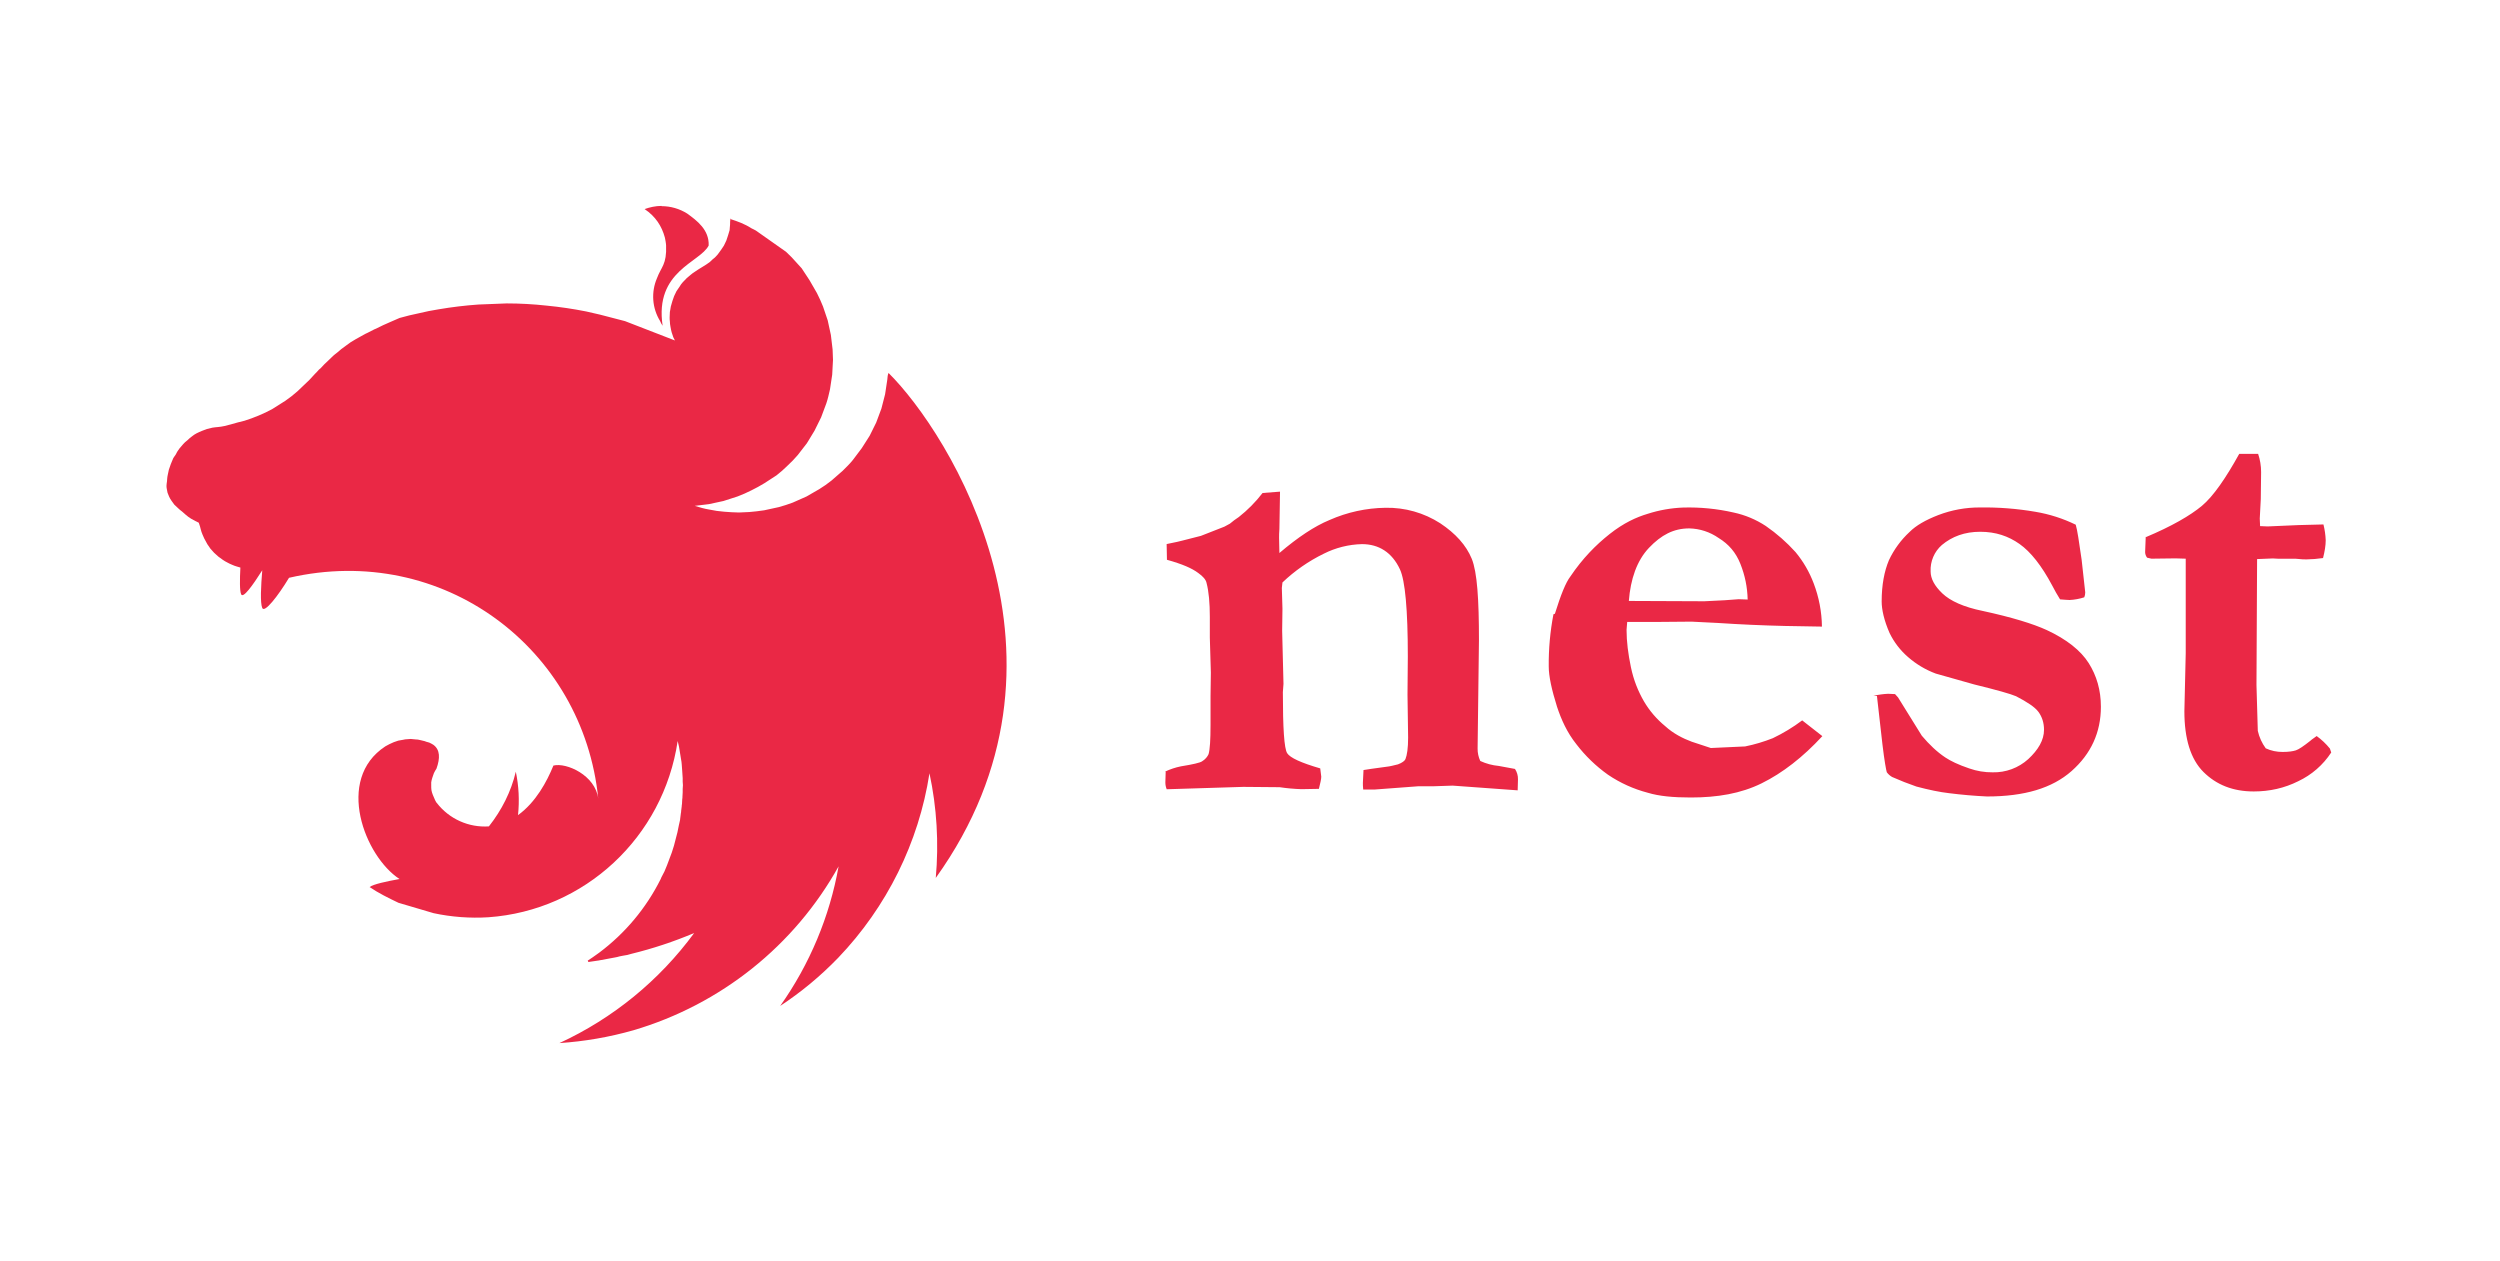
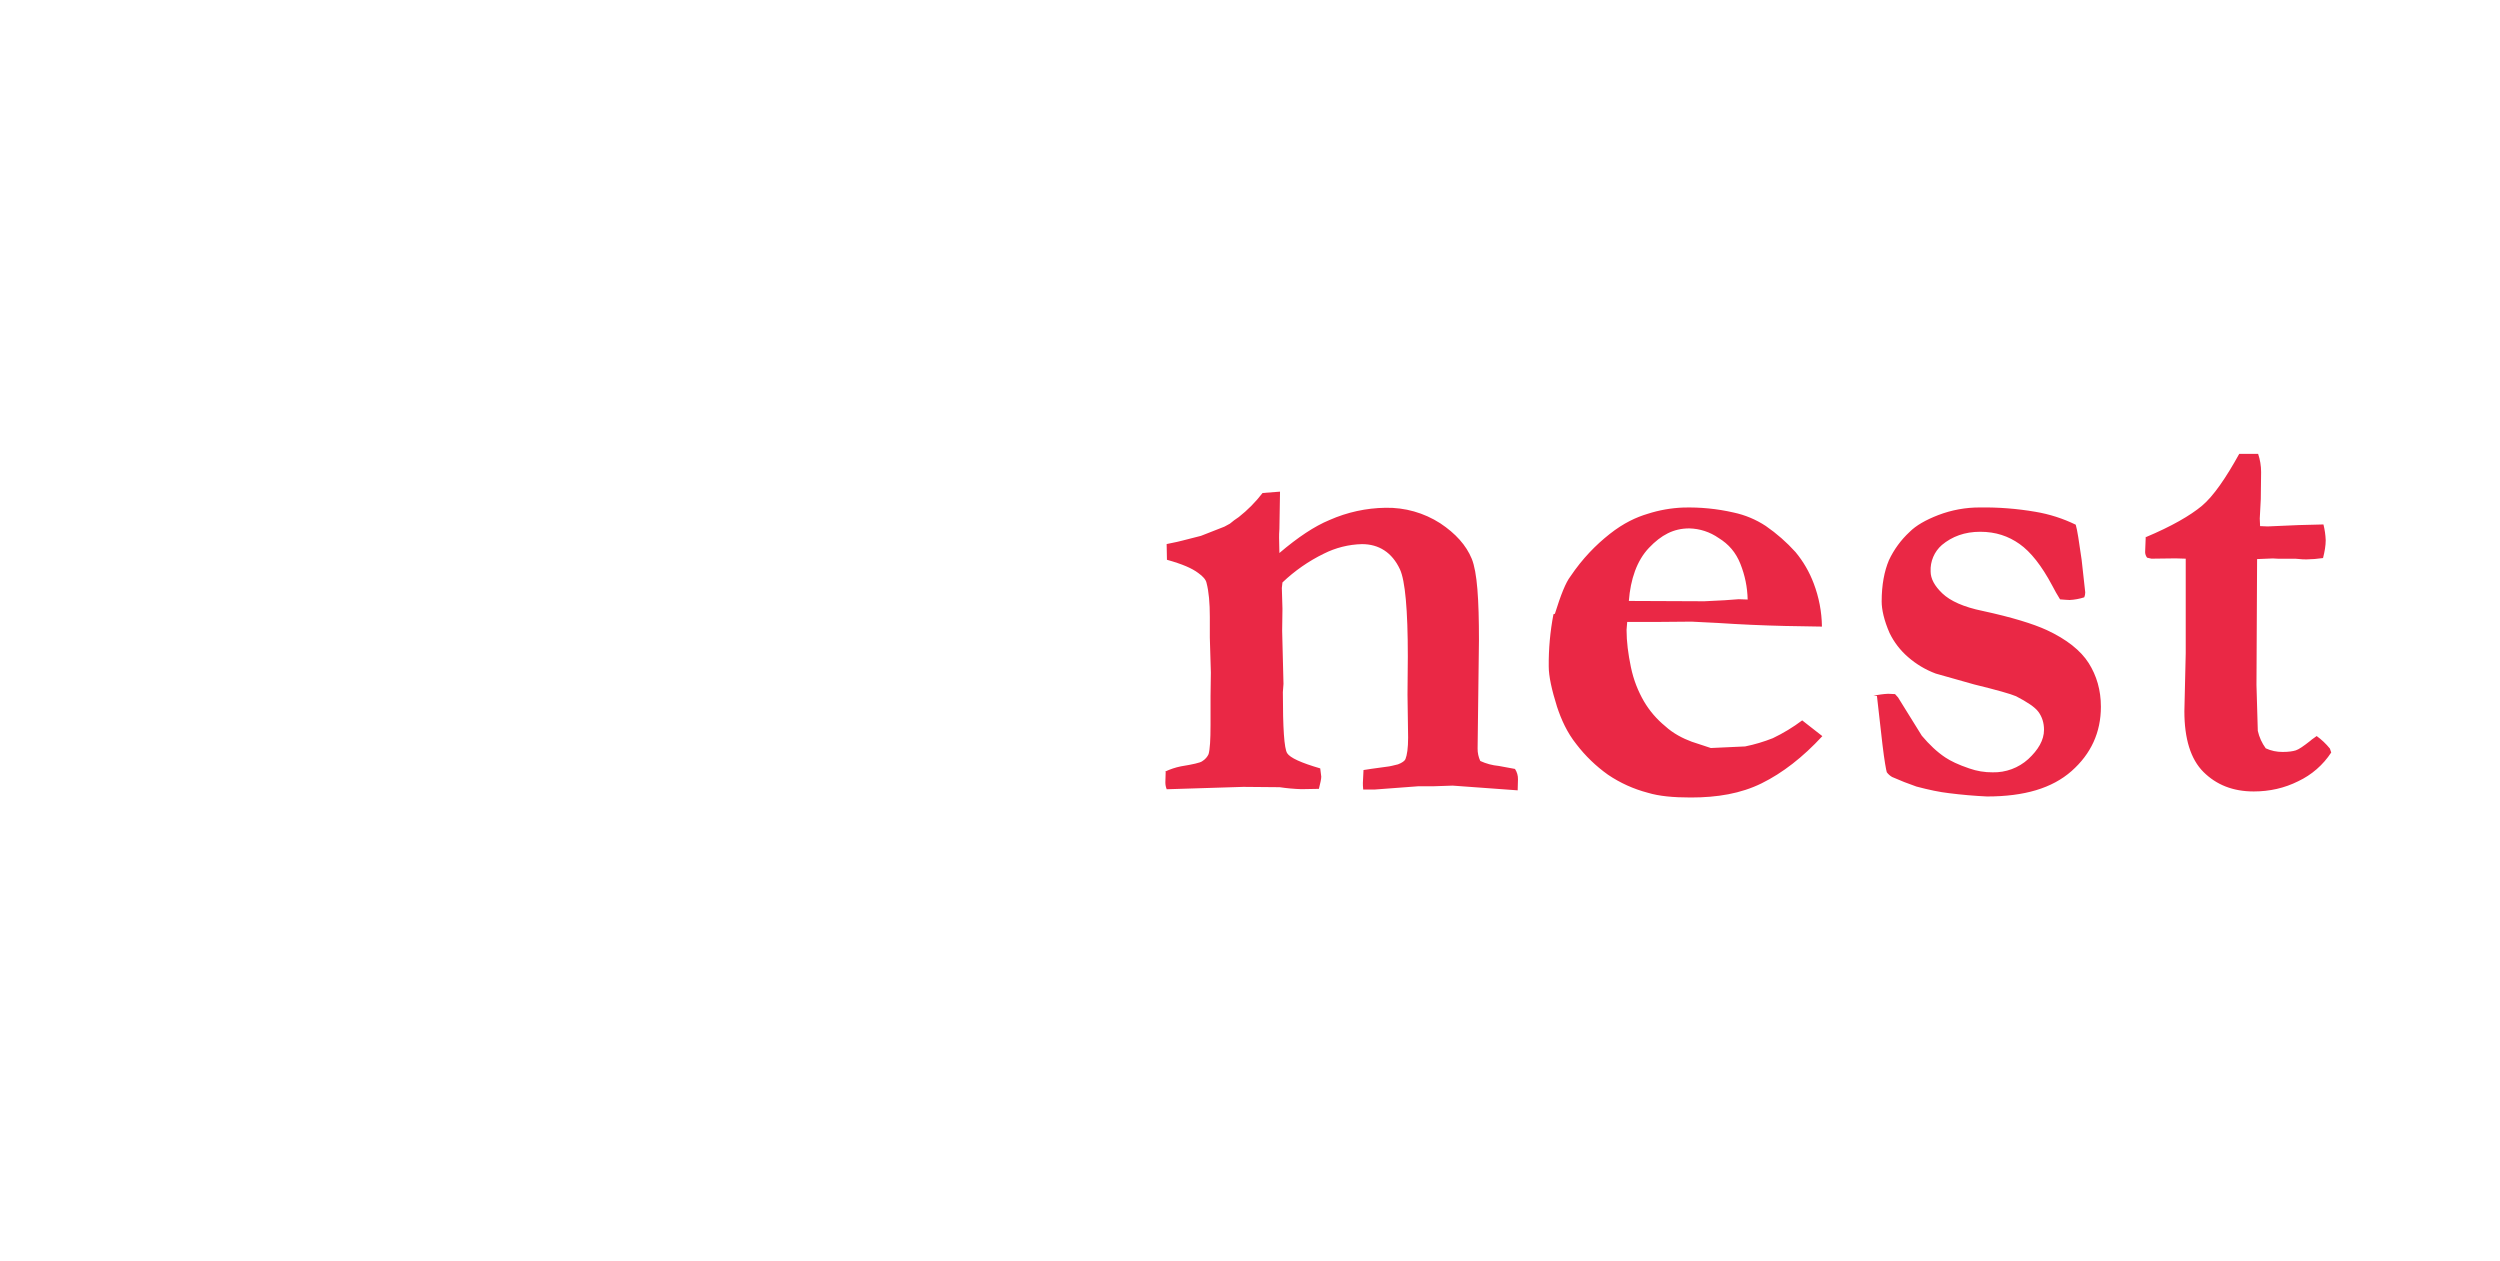
<svg xmlns="http://www.w3.org/2000/svg" width="117" height="59" viewBox="0 0 117 59" fill="none">
-   <path fill-rule="evenodd" clip-rule="evenodd" d="M30.96 9.637C30.676 9.637 30.407 9.7 30.168 9.785C30.684 10.131 30.971 10.587 31.114 11.11C31.125 11.184 31.144 11.232 31.151 11.302C31.159 11.372 31.173 11.423 31.173 11.486C31.21 12.381 30.941 12.491 30.746 13.021C30.608 13.342 30.549 13.691 30.574 14.039C30.599 14.387 30.707 14.724 30.89 15.021C30.922 15.1 30.963 15.175 31.011 15.246C30.625 12.675 32.768 12.289 33.166 11.49C33.195 10.753 32.613 10.322 32.16 9.994C31.801 9.768 31.385 9.648 30.96 9.648V9.637ZM34.189 10.215C34.153 10.447 34.178 10.389 34.167 10.51L34.145 10.775L34.072 11.018C34.049 11.101 34.022 11.182 33.991 11.261L33.88 11.493C33.851 11.53 33.828 11.574 33.799 11.615L33.736 11.707L33.589 11.909C33.526 11.972 33.479 12.042 33.405 12.094C33.331 12.145 33.283 12.215 33.214 12.267C33 12.429 32.757 12.55 32.532 12.709C32.459 12.76 32.385 12.801 32.33 12.856C32.275 12.911 32.197 12.959 32.138 13.018C32.079 13.077 32.017 13.139 31.954 13.209C31.892 13.279 31.844 13.342 31.807 13.412L31.66 13.626L31.549 13.857L31.468 14.089L31.394 14.347C31.383 14.384 31.383 14.439 31.372 14.48C31.361 14.52 31.361 14.561 31.35 14.601L31.339 14.859C31.338 14.921 31.341 14.982 31.35 15.043C31.35 15.124 31.361 15.205 31.38 15.301C31.398 15.397 31.409 15.463 31.431 15.544L31.512 15.787C31.534 15.839 31.564 15.89 31.586 15.934L29.251 15.029L28.073 14.723L27.432 14.576C26.82 14.454 26.203 14.363 25.583 14.303C24.962 14.235 24.337 14.2 23.712 14.2L22.387 14.252C21.764 14.296 21.143 14.371 20.527 14.476L20.07 14.557L19.157 14.76L18.7 14.881L18.258 15.073L17.927 15.22L17.596 15.382C17.566 15.393 17.544 15.404 17.522 15.412L17.205 15.574C17.131 15.603 17.058 15.647 17.003 15.677C16.973 15.699 16.929 15.713 16.911 15.728L16.645 15.876C16.553 15.927 16.472 15.979 16.402 16.023L16.2 16.17L15.979 16.332L15.806 16.48C15.695 16.561 15.644 16.612 15.592 16.653L15.371 16.866L15.169 17.058L14.996 17.242C14.973 17.264 14.944 17.279 14.922 17.304C14.87 17.367 14.812 17.426 14.749 17.488L14.476 17.783L13.924 18.31C13.744 18.47 13.555 18.619 13.357 18.755L12.745 19.142C12.538 19.256 12.324 19.358 12.105 19.448C11.891 19.54 11.663 19.621 11.442 19.691C11.015 19.783 10.58 19.956 10.201 19.985C10.12 19.985 10.028 20.008 9.943 20.015L9.685 20.077L9.442 20.169C9.361 20.199 9.28 20.243 9.199 20.28C9.118 20.317 9.052 20.372 8.978 20.427C8.906 20.479 8.838 20.537 8.776 20.6C8.702 20.652 8.628 20.722 8.573 20.785L8.4 20.987C8.348 21.068 8.29 21.134 8.253 21.219C8.216 21.304 8.15 21.366 8.105 21.451L7.995 21.716L7.903 21.981L7.851 22.224C7.822 22.346 7.822 22.467 7.815 22.53C7.807 22.593 7.792 22.663 7.792 22.733C7.792 22.769 7.792 22.825 7.803 22.865C7.815 22.939 7.826 22.998 7.84 23.057L7.914 23.241C7.943 23.314 7.988 23.373 8.024 23.432L8.157 23.616L8.33 23.779C8.393 23.841 8.452 23.889 8.522 23.941C8.765 24.154 8.827 24.224 9.14 24.382C9.192 24.412 9.243 24.434 9.302 24.463C9.354 24.611 9.376 24.684 9.394 24.769C9.413 24.854 9.446 24.942 9.475 25.012L9.556 25.196L9.704 25.469L9.851 25.682L10.024 25.874C10.087 25.936 10.146 25.984 10.216 26.047L10.418 26.194C10.489 26.244 10.564 26.289 10.643 26.327C10.716 26.364 10.79 26.408 10.875 26.437C10.937 26.467 11.007 26.489 11.077 26.511C11.147 26.533 11.21 26.548 11.25 26.562C11.221 27.115 11.214 27.667 11.287 27.815C11.379 28.017 11.825 27.398 12.274 26.688C12.212 27.424 12.171 28.212 12.274 28.455C12.377 28.698 12.996 27.918 13.526 27.041C20.73 25.377 27.299 30.356 27.999 37.382C27.866 36.285 26.515 35.677 25.9 35.828C25.594 36.579 25.079 37.544 24.243 38.148C24.315 37.469 24.28 36.783 24.14 36.115C23.919 37.051 23.477 37.92 22.88 38.675C22.415 38.706 21.949 38.623 21.524 38.431C21.099 38.24 20.727 37.947 20.442 37.577C20.405 37.548 20.391 37.485 20.361 37.445L20.254 37.194C20.225 37.121 20.203 37.047 20.192 36.981C20.181 36.914 20.181 36.833 20.181 36.76V36.612C20.192 36.539 20.21 36.465 20.232 36.399L20.306 36.185C20.343 36.111 20.38 36.038 20.427 35.972C20.601 35.486 20.601 35.088 20.28 34.856C20.218 34.819 20.159 34.782 20.089 34.753C20.052 34.742 19.997 34.723 19.956 34.716L19.875 34.686L19.662 34.635C19.592 34.615 19.52 34.605 19.448 34.605C19.374 34.593 19.299 34.586 19.223 34.583C19.172 34.583 19.12 34.594 19.076 34.594C18.995 34.594 18.929 34.605 18.855 34.624L18.641 34.661L18.428 34.734L18.225 34.826L18.034 34.929C15.666 36.476 17.076 40.085 18.697 41.138C18.085 41.249 17.467 41.381 17.297 41.514C17.713 41.797 18.17 42.022 18.649 42.251L20.295 42.737C21.135 42.917 21.996 42.981 22.854 42.928C27.355 42.611 31.044 39.19 31.715 34.679L31.777 34.944L31.869 35.511C31.892 35.614 31.899 35.703 31.906 35.784L31.928 36.089L31.95 36.421V36.583C31.95 36.635 31.961 36.693 31.961 36.745C31.961 36.797 31.95 36.867 31.95 36.929V37.076C31.95 37.15 31.939 37.209 31.939 37.279C31.939 37.316 31.939 37.36 31.928 37.411L31.917 37.633C31.906 37.662 31.906 37.695 31.906 37.724L31.877 37.956C31.877 37.986 31.877 38.019 31.866 38.049L31.829 38.343V38.362L31.766 38.645L31.704 38.951L31.542 39.577L31.439 39.901L31.218 40.49L31.096 40.785L30.949 41.068C30.938 41.098 30.927 41.12 30.919 41.142C30.242 42.498 29.257 43.677 28.043 44.585C27.962 44.637 27.881 44.696 27.8 44.758C27.778 44.78 27.748 44.788 27.726 44.81L27.506 44.957L27.535 45.02H27.546L27.973 44.957H27.984L28.776 44.81C28.85 44.799 28.923 44.78 28.997 44.758L29.144 44.729L29.358 44.692L29.542 44.641C30.549 44.395 31.534 44.069 32.488 43.665C30.856 45.889 28.685 47.662 26.18 48.817C27.353 48.739 28.514 48.538 29.645 48.216C33.74 47.008 37.183 44.254 39.246 40.545C38.83 42.891 37.894 45.127 36.513 47.078C37.5 46.427 38.402 45.679 39.227 44.825C41.503 42.446 42.998 39.43 43.499 36.189C43.845 37.794 43.941 39.452 43.794 41.087C51.13 30.856 44.405 20.25 41.584 17.455C41.547 17.529 41.533 17.647 41.525 17.772L41.422 18.453L41.249 19.124L41.006 19.776L40.7 20.394L40.332 20.972L39.916 21.525C39.769 21.709 39.599 21.871 39.437 22.033L39.142 22.291L38.91 22.493C38.73 22.637 38.54 22.77 38.343 22.891L37.743 23.237L37.102 23.521C36.886 23.602 36.666 23.674 36.443 23.734L35.762 23.882C35.53 23.918 35.294 23.944 35.07 23.963L34.584 23.985C34.351 23.985 34.116 23.963 33.891 23.948C33.658 23.931 33.427 23.897 33.199 23.848C32.967 23.812 32.742 23.745 32.517 23.675H32.507L33.177 23.594L33.858 23.447L34.521 23.233C34.742 23.152 34.963 23.049 35.162 22.95C35.371 22.848 35.575 22.736 35.773 22.615L36.34 22.247C36.522 22.105 36.696 21.953 36.859 21.79C37.029 21.634 37.189 21.468 37.338 21.293L37.765 20.74C37.787 20.711 37.802 20.667 37.828 20.637L38.122 20.151L38.428 19.532L38.671 18.881C38.745 18.667 38.793 18.439 38.844 18.218L38.947 17.536L38.984 16.844L38.966 16.358L38.885 15.677L38.737 14.995L38.517 14.344C38.435 14.13 38.332 13.916 38.233 13.717L37.887 13.117L37.519 12.557L37.051 12.042L36.786 11.784L35.375 10.79C35.302 10.753 35.243 10.716 35.173 10.687C34.841 10.473 34.521 10.363 34.208 10.26L34.189 10.215Z" fill="#EA2845" />
  <path d="M54.525 36.112C54.761 35.999 55.009 35.917 55.265 35.865C55.836 35.773 56.16 35.696 56.252 35.633C56.407 35.541 56.51 35.412 56.561 35.294C56.624 35.073 56.653 34.631 56.653 33.92V32.576L56.668 31.479L56.62 29.84V28.872C56.62 28.224 56.572 27.682 56.466 27.281C56.436 27.126 56.296 26.971 56.079 26.817C55.784 26.596 55.342 26.401 54.613 26.198L54.599 25.462L54.952 25.388C55.062 25.373 55.479 25.263 56.204 25.078L57.301 24.648L57.559 24.508C57.691 24.396 57.83 24.292 57.975 24.198C58.392 23.87 58.765 23.492 59.088 23.072L59.905 23.009L59.876 24.754C59.861 24.924 59.861 25.064 59.861 25.171L59.876 25.881C60.741 25.145 61.514 24.629 62.225 24.335C63.05 23.971 63.939 23.776 64.84 23.764C65.747 23.745 66.64 23.998 67.403 24.489C68.125 24.968 68.618 25.52 68.876 26.146C69.134 26.773 69.215 28.061 69.215 29.962L69.152 35.029C69.149 35.231 69.192 35.431 69.277 35.614C69.551 35.74 69.843 35.818 70.143 35.846L70.901 35.986C70.998 36.133 71.047 36.305 71.041 36.48L71.027 36.988L67.985 36.767L67.09 36.797H66.379L64.324 36.951H63.798C63.783 36.811 63.783 36.719 63.783 36.642L63.812 36.038C63.952 36.008 64.321 35.964 64.895 35.883C65.05 35.869 65.219 35.821 65.422 35.773C65.624 35.699 65.746 35.603 65.775 35.526C65.849 35.342 65.9 35.018 65.9 34.521L65.871 32.514L65.886 30.72C65.886 28.525 65.76 27.166 65.517 26.644C65.149 25.855 64.531 25.465 63.742 25.465C63.119 25.48 62.506 25.633 61.949 25.915C61.241 26.261 60.59 26.714 60.019 27.259L59.99 27.516L60.019 28.489L60.005 29.52L60.067 32.005L60.038 32.392C60.038 34.075 60.1 35.033 60.24 35.25C60.38 35.467 60.888 35.699 61.787 35.961L61.835 36.347C61.835 36.472 61.787 36.657 61.724 36.918L60.907 36.933C60.565 36.922 60.225 36.892 59.887 36.841L58.185 36.826L54.602 36.937C54.559 36.834 54.538 36.724 54.539 36.612L54.554 36.119L54.525 36.112ZM72.769 28.724C73.045 27.84 73.277 27.259 73.494 26.979C74.065 26.132 74.683 25.506 75.335 24.99C75.987 24.474 76.587 24.202 77.11 24.047C77.65 23.873 78.212 23.774 78.778 23.753C79.568 23.731 80.358 23.809 81.128 23.985C81.668 24.099 82.181 24.314 82.642 24.618C83.15 24.969 83.616 25.378 84.03 25.837C84.394 26.275 84.681 26.77 84.881 27.303C85.127 27.949 85.258 28.633 85.267 29.325L83.537 29.295C82.491 29.271 81.446 29.224 80.403 29.155L79.165 29.093L77.497 29.107H76.153L76.123 29.476C76.123 30.028 76.197 30.602 76.326 31.221C76.455 31.84 76.665 32.348 76.93 32.812C77.192 33.261 77.533 33.658 77.935 33.987C78.303 34.325 78.753 34.557 79.173 34.712L80.067 35.007L81.673 34.933C82.116 34.843 82.549 34.713 82.969 34.547C83.454 34.315 83.914 34.036 84.343 33.714L85.286 34.451C84.376 35.438 83.415 36.182 82.443 36.66C81.471 37.139 80.373 37.323 79.128 37.323C78.311 37.323 77.644 37.261 77.121 37.102C76.454 36.928 75.822 36.642 75.251 36.255C74.692 35.857 74.195 35.378 73.778 34.834C73.336 34.281 73.067 33.674 72.868 33.074C72.621 32.285 72.481 31.652 72.481 31.188C72.473 30.369 72.547 29.551 72.702 28.746L72.769 28.724ZM81.791 28.061C81.776 27.472 81.666 26.934 81.452 26.393C81.239 25.852 80.9 25.465 80.432 25.178C80.028 24.896 79.55 24.74 79.058 24.729C78.322 24.729 77.744 25.038 77.173 25.638C76.602 26.238 76.308 27.111 76.23 28.124L79.766 28.139L80.723 28.091L81.371 28.043L81.787 28.058L81.791 28.061ZM87.683 32.562C87.907 32.511 88.135 32.48 88.364 32.469L88.688 32.484L88.828 32.639L89.941 34.432C90.294 34.849 90.651 35.191 91.045 35.452C91.277 35.607 91.649 35.791 92.157 35.961C92.51 36.086 92.881 36.148 93.255 36.145C93.87 36.16 94.467 35.939 94.923 35.526C95.387 35.095 95.66 34.642 95.66 34.153C95.66 33.828 95.568 33.548 95.402 33.32C95.236 33.092 94.875 32.856 94.352 32.584C94.094 32.473 93.443 32.289 92.389 32.031L90.592 31.523C90.117 31.346 89.678 31.084 89.296 30.75C88.934 30.437 88.639 30.054 88.431 29.623C88.173 29.034 88.062 28.525 88.062 28.15C88.062 27.362 88.188 26.728 88.401 26.22C88.636 25.718 88.966 25.267 89.373 24.891C89.668 24.596 90.11 24.338 90.718 24.103C91.338 23.866 91.998 23.746 92.662 23.749C93.532 23.737 94.401 23.805 95.258 23.952C95.912 24.062 96.547 24.265 97.144 24.556C97.217 24.788 97.298 25.344 97.42 26.194L97.589 27.723C97.589 27.796 97.575 27.877 97.541 27.955C97.321 28.026 97.092 28.068 96.86 28.08C96.768 28.08 96.613 28.065 96.411 28.05C96.279 27.84 96.156 27.623 96.043 27.402C95.549 26.474 95.037 25.826 94.514 25.458C93.991 25.09 93.402 24.887 92.673 24.887C91.944 24.887 91.358 25.108 90.88 25.506C90.704 25.659 90.566 25.85 90.475 26.064C90.384 26.278 90.342 26.511 90.353 26.743C90.353 27.082 90.537 27.424 90.905 27.774C91.274 28.124 91.892 28.408 92.791 28.592C94.153 28.886 95.155 29.196 95.788 29.487C96.716 29.918 97.379 30.444 97.751 31.033C98.123 31.622 98.322 32.3 98.322 33.074C98.322 34.278 97.858 35.283 96.949 36.086C96.039 36.889 94.739 37.275 92.993 37.275C92.4 37.247 91.808 37.196 91.218 37.121C90.787 37.073 90.276 36.966 89.69 36.811C89.303 36.678 88.922 36.528 88.549 36.362C88.452 36.306 88.368 36.231 88.302 36.141C88.272 36.049 88.191 35.614 88.099 34.845L87.841 32.573L87.683 32.562ZM100.41 25.145C101.625 24.637 102.509 24.125 103.051 23.672C103.592 23.219 104.178 22.357 104.796 21.241H105.68C105.773 21.515 105.82 21.803 105.82 22.092L105.805 23.359L105.757 24.268L105.772 24.622L106.126 24.637L107.577 24.574L108.737 24.544C108.798 24.787 108.834 25.035 108.843 25.285C108.843 25.532 108.796 25.811 108.718 26.117C108.462 26.155 108.204 26.176 107.945 26.18C107.871 26.18 107.698 26.18 107.451 26.15H106.649L106.369 26.135L105.632 26.165L105.603 32.057L105.665 34.204C105.731 34.499 105.858 34.778 106.037 35.022C106.284 35.136 106.553 35.193 106.825 35.191C107.102 35.191 107.304 35.161 107.444 35.117C107.584 35.073 107.812 34.915 108.125 34.668C108.188 34.605 108.295 34.543 108.42 34.447C108.651 34.614 108.859 34.811 109.039 35.033L109.101 35.217C108.721 35.799 108.187 36.264 107.558 36.561C106.91 36.885 106.214 37.04 105.474 37.04C104.502 37.04 103.728 36.73 103.124 36.13C102.52 35.53 102.229 34.569 102.229 33.287L102.292 30.569V26.146L101.813 26.132L100.686 26.146L100.484 26.099C100.427 26.025 100.394 25.934 100.392 25.841L100.421 25.104L100.41 25.145Z" fill="#EA2845" />
</svg>